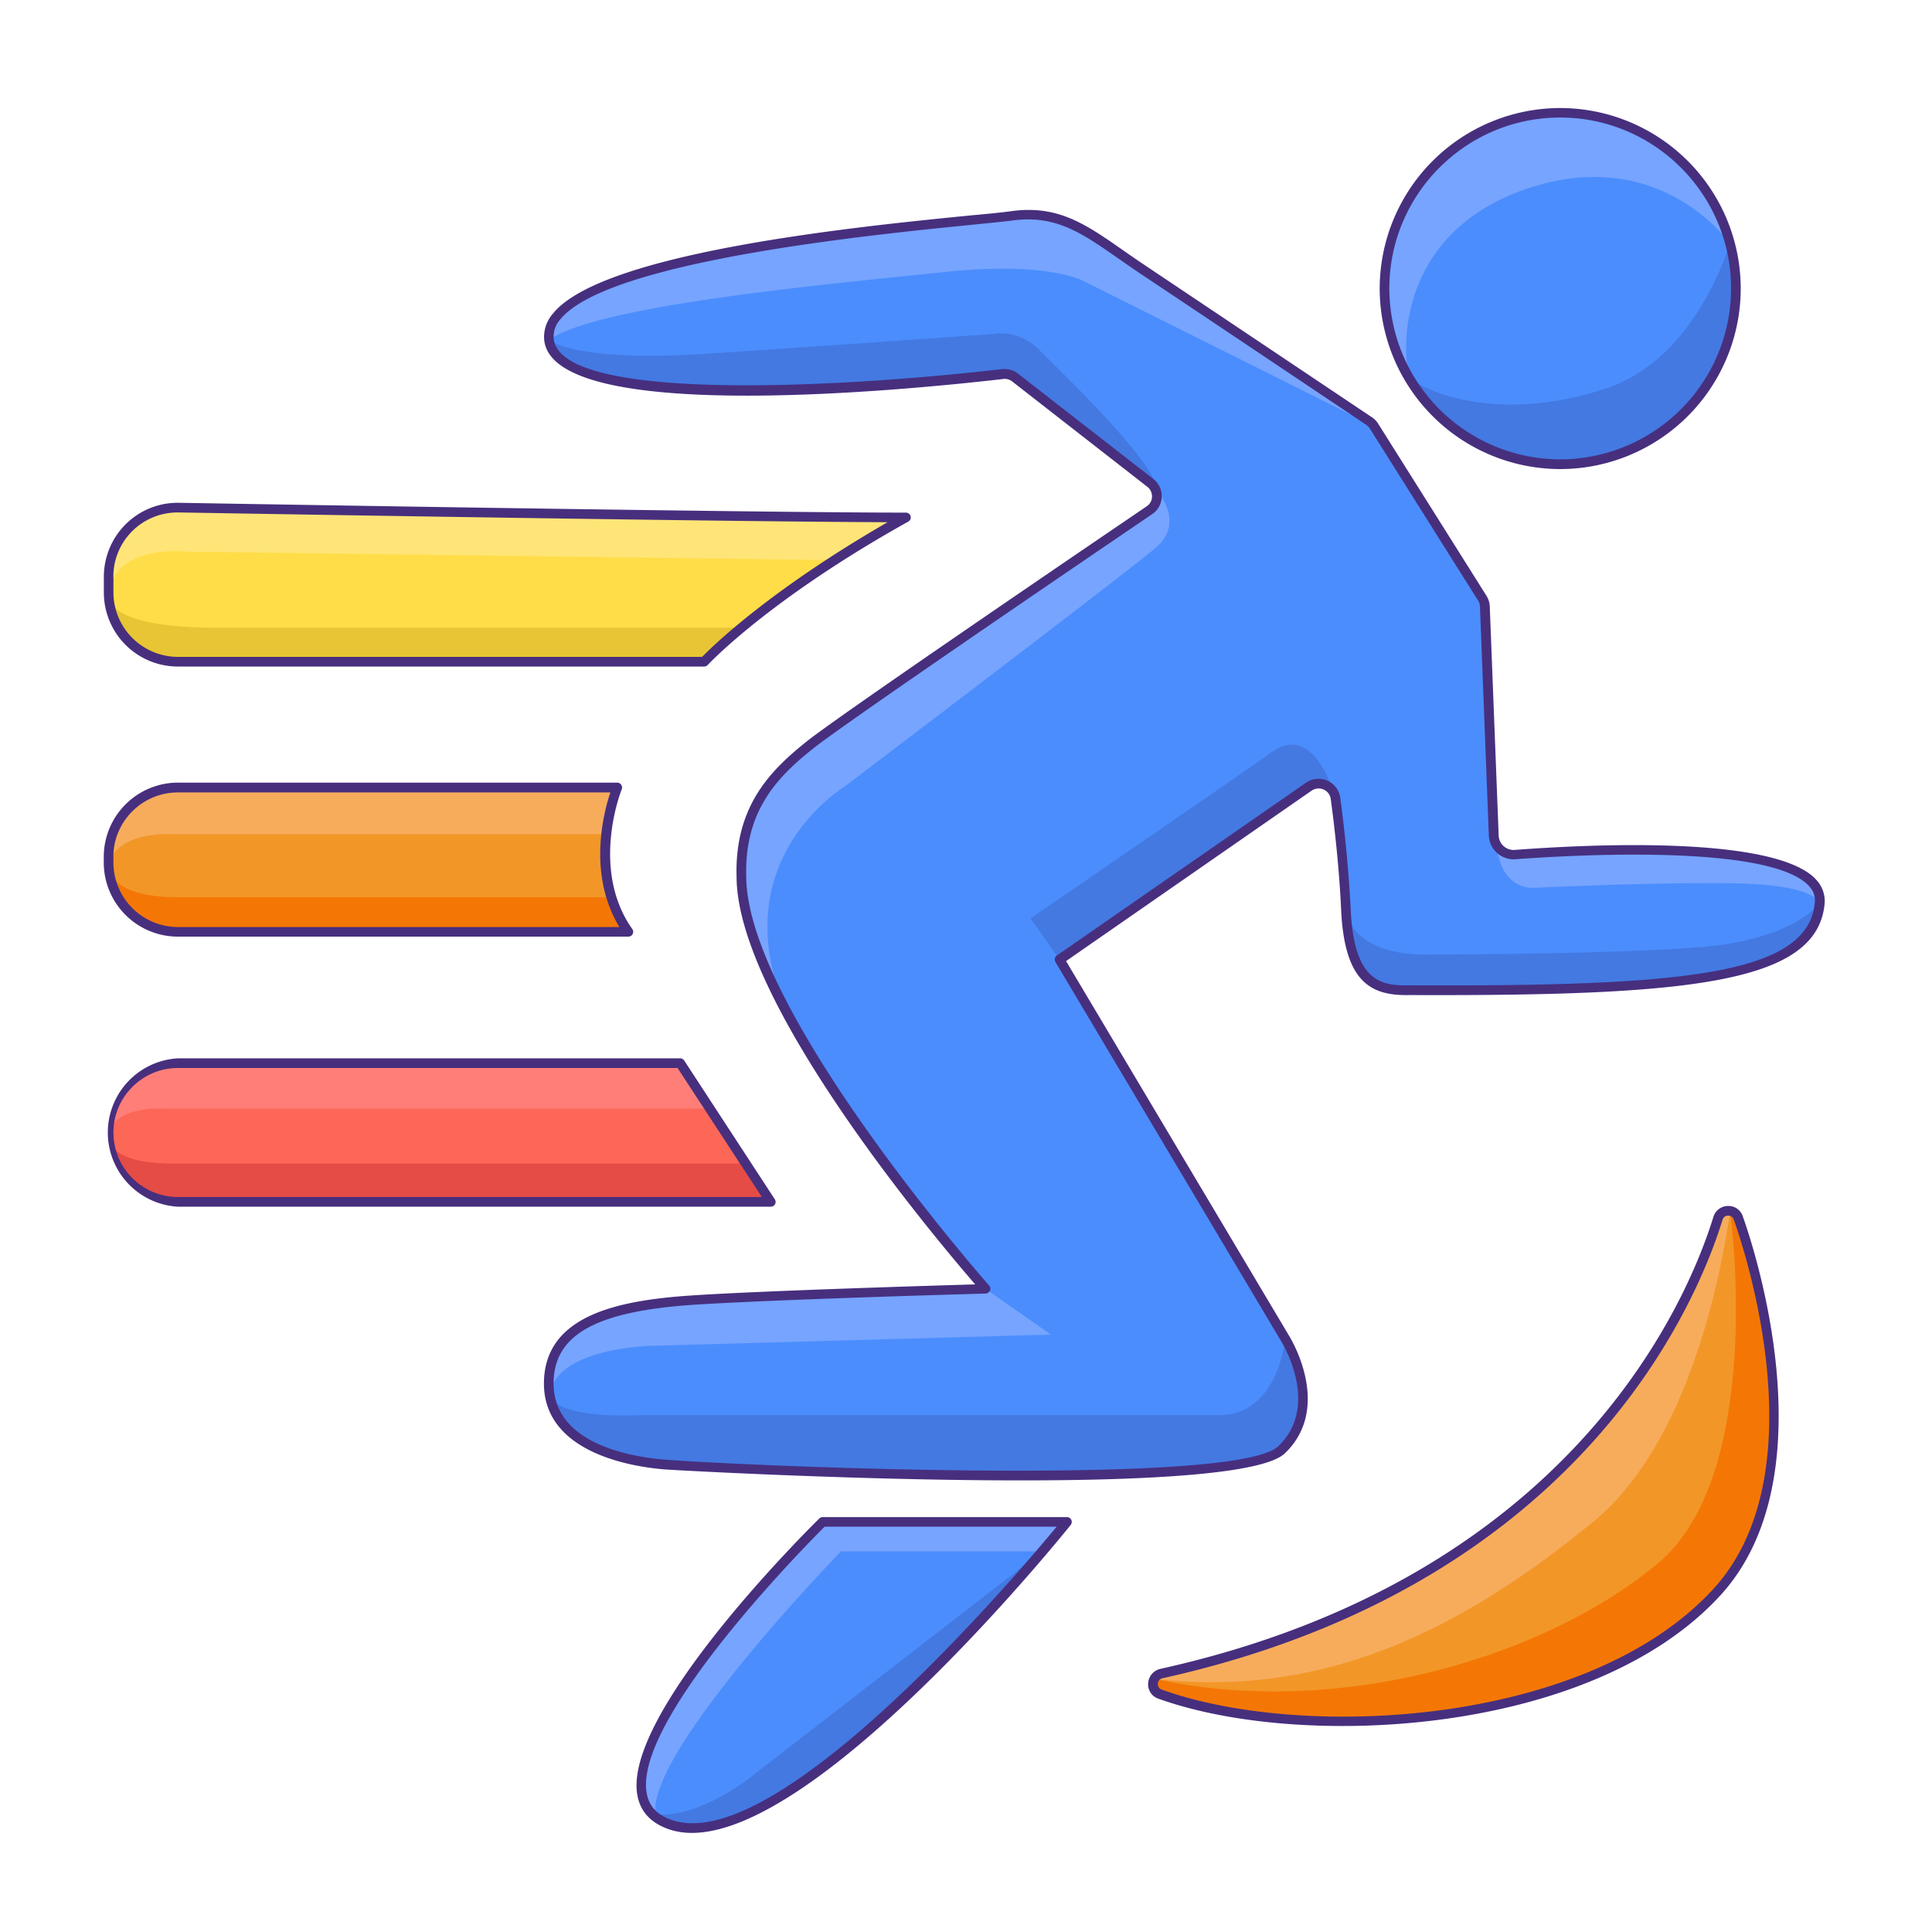
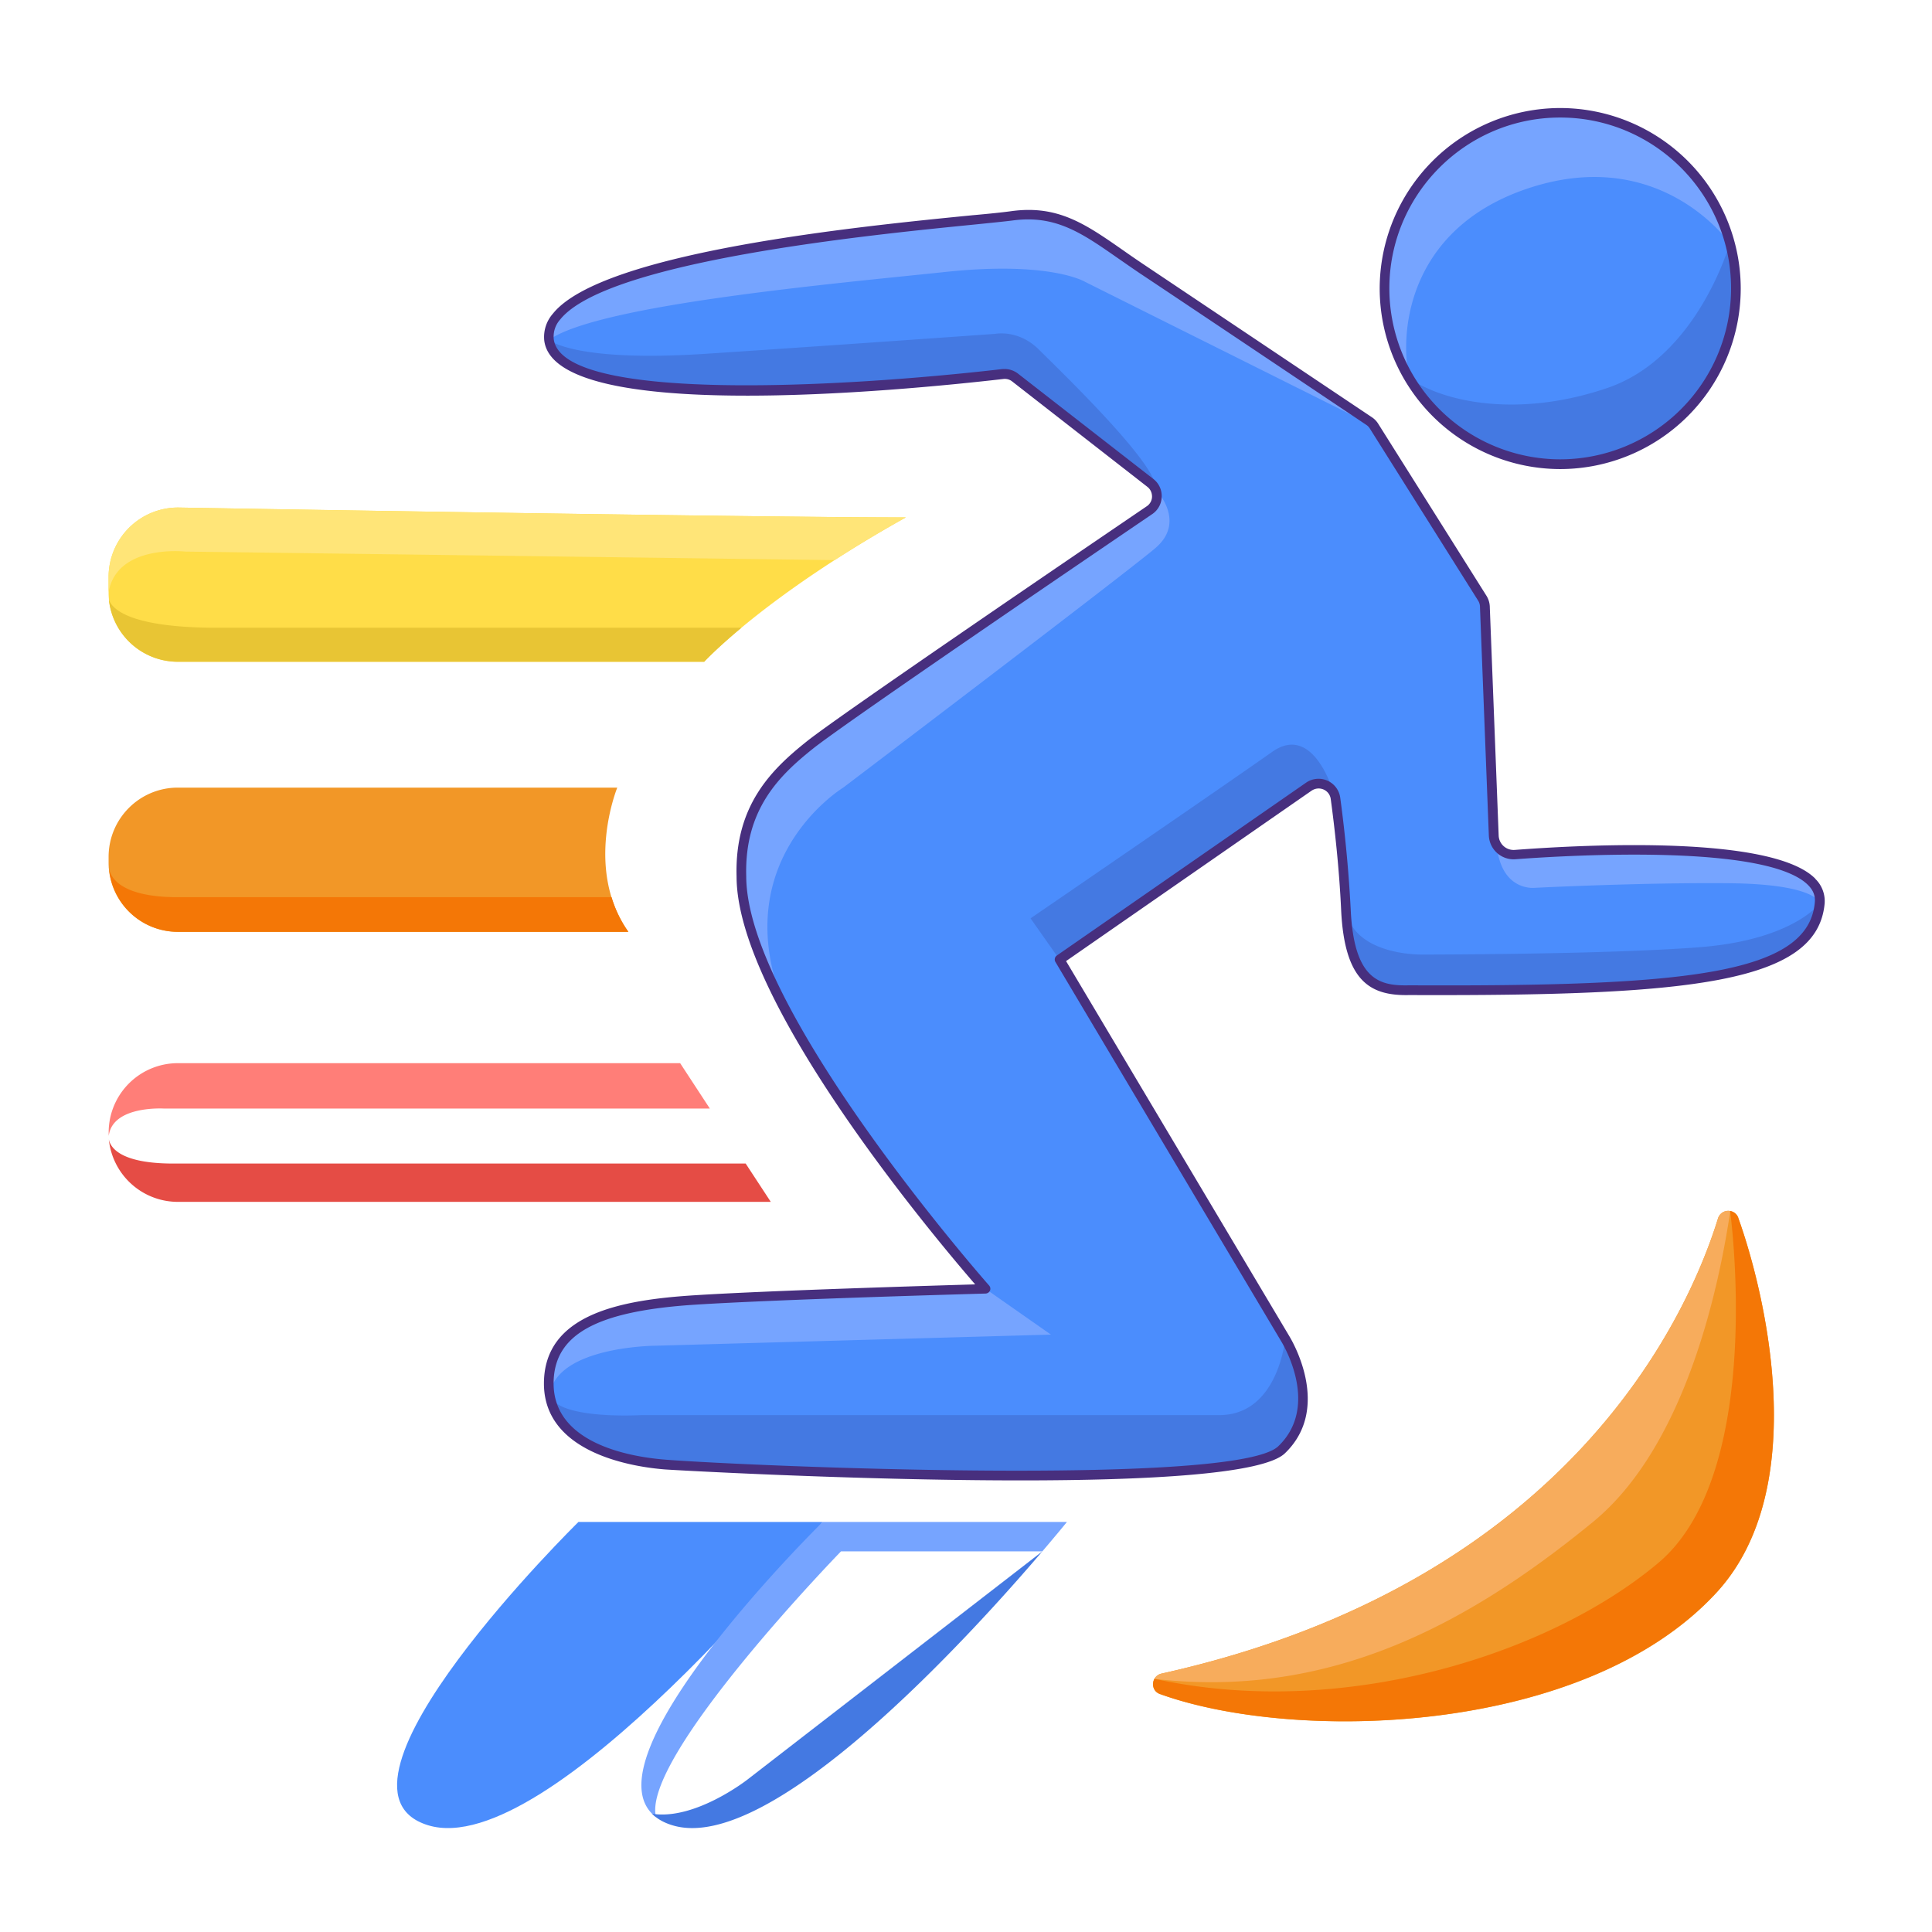
<svg xmlns="http://www.w3.org/2000/svg" t="1696821263907" class="icon" viewBox="0 0 1024 1024" version="1.1" p-id="223404" width="200" height="200">
  <path d="M733.781 152.917a93.141 93.141 0 1 0 186.283 0 93.141 93.141 0 0 0-186.283 0zM609.579 255.829L538.027 200.107a8.704 8.704 0 0 0-6.571-1.877c-29.952 3.499-235.093 25.6-240.469-18.048-5.888-47.061 216.661-61.739 245.077-65.707 28.416-3.925 43.179 10.795 69.632 28.416 24.491 16.341 107.52 71.936 120.021 80.341a8.619 8.619 0 0 1 2.603 2.645l57.387 91.264a8.917 8.917 0 0 1 1.408 4.821l4.693 120.917c0.256 5.973 5.333 10.539 11.264 10.069 38.315-2.859 164.821-9.6 161.493 25.728-3.968 41.6-77.483 46.635-217.643 46.08-18.645 0.427-31.829-5.419-33.536-42.709a710.4 710.4 0 0 0-5.547-58.965 9.003 9.003 0 0 0-14.123-6.229l-132.096 91.648 119.595 201.045s22.528 35.243-1.963 58.795c-24.491 23.552-300.971 9.813-326.485 7.851-25.515-1.963-61.995-11.776-61.867-43.179 0.085-31.36 31.445-41.131 77.525-44.117 46.08-2.901 153.899-5.888 153.899-5.888S392.96 536.917 392.96 464.384c-0.981-35.285 16.683-53.931 36.267-69.632 16.725-13.355 142.805-99.157 179.925-124.416a8.875 8.875 0 0 0 0.469-14.507z" fill="#4B8DFD" p-id="223405" />
  <path d="M57.557 305.835v8.107a36.693 36.693 0 0 0 36.736 36.779h278.955s31.403-34.304 106.88-76.501c-70.101 0-295.509-3.669-385.195-5.205a36.821 36.821 0 0 0-37.376 36.821z" fill="#FFDD48" p-id="223406" />
  <path d="M94.293 417.451h232.875s-17.664 43.136 5.888 76.459H94.293a36.693 36.693 0 0 1-36.736-36.736v-2.944c0-20.352 16.427-36.779 36.736-36.779z" fill="#F29727" p-id="223407" />
-   <path d="M94.293 563.499h266.24l48 73.515H94.293a36.693 36.693 0 1 1 0-73.515z" fill="#FD6758" p-id="223408" />
-   <path d="M436.053 806.656h129.451s-145.067 180.395-209.152 160.768c-64.043-19.627 79.701-160.768 79.701-160.768z" fill="#4B8DFD" p-id="223409" />
+   <path d="M436.053 806.656s-145.067 180.395-209.152 160.768c-64.043-19.627 79.701-160.768 79.701-160.768z" fill="#4B8DFD" p-id="223409" />
  <path d="M916.821 128.981a93.141 93.141 0 0 0-183.04 23.893c0 17.365 4.864 33.579 13.141 47.488-5.76-26.581 0.853-82.517 67.925-102.059 64.768-18.773 99.413 27.136 101.973 30.677z" fill="#76A4FF" p-id="223410" />
  <path d="M920.064 152.917c0-8.277-1.195-16.256-3.243-23.936 0 0.043-16.981 60.245-64.683 76.587-47.744 16.341-87.552 7.339-105.216-5.163a93.013 93.013 0 0 0 173.141-47.488z" fill="#4479E2" p-id="223411" />
  <path d="M725.717 223.232l-120.021-80.341c-26.453-17.664-41.173-32.341-69.632-28.416-28.416 3.968-250.965 18.645-245.077 65.707 26.411-18.901 154.624-30.165 210.176-36.053s73.856 5.205 73.856 5.205l153.301 76.544a9.259 9.259 0 0 0-2.603-2.645z m-116.523 47.189c-37.12 25.259-163.243 111.061-179.968 124.416-19.627 15.701-37.291 34.304-36.267 69.632 0 20.352 10.155 46.464 24.747 73.472-36.309-80.64 29.227-120.491 29.227-120.491s148.352-112.512 165.376-126.891c16.981-14.379 0-31.403 0-31.403 1.707 3.84 0.64 8.661-3.115 11.264z m193.835 182.613a10.453 10.453 0 0 1-9.728-5.12c2.304 24.747 20.096 22.656 20.096 22.656s57.344-2.901 103.509-2.432c46.08 0.512 47.659 10.581 47.659 10.581 3.285-35.285-123.264-28.587-161.536-25.685z m-246.016 254.336l-34.688-24.277s-107.819 2.944-153.899 5.888c-46.08 2.987-77.44 12.8-77.568 44.16 0 2.133 0.213 4.181 0.512 6.144 3.541-25.856 56.32-26.027 56.32-26.027l209.323-5.888z m-120.96 99.285s-128.512 126.208-88.32 156.501c-8.277-31.488 98.005-140.885 98.005-140.885h106.709c8.235-9.643 13.056-15.616 13.056-15.616H436.053z" fill="#76A4FF" p-id="223412" />
  <path d="M98.219 292.352l344.149 4.523c11.093-7.168 23.637-14.763 37.717-22.613-70.059 0-295.467-3.712-385.152-5.248a36.779 36.779 0 0 0-37.376 36.736v8.149c4.395-25.643 40.661-21.547 40.661-21.547z" fill="#FFE578" p-id="223413" />
-   <path d="M90.837 442.155h230.528c1.621-14.421 5.803-24.747 5.803-24.747H94.293a36.693 36.693 0 0 0-36.736 36.736v2.901c6.357-16.811 33.28-14.891 33.28-14.891z" fill="#F7AC5C" p-id="223414" />
  <path d="M360.533 563.499H94.293a36.693 36.693 0 0 0-36.651 38.528c2.005-16.213 29.312-14.464 29.312-14.464h289.28l-15.744-24.064z" fill="#FF7E78" p-id="223415" />
  <path d="M392.917 332.715H114.859c-48.811 0-56.064-11.221-57.173-15.061a36.779 36.779 0 0 0 36.608 33.109h278.955s6.187-6.741 19.627-17.963v-0.085z" fill="#E8C534" p-id="223416" />
  <path d="M94.293 493.867h238.763a63.36 63.36 0 0 1-8.917-18.347H93.995c-36.907 0-36.267-16.043-36.267-16.043v-0.043a36.608 36.608 0 0 0 36.565 34.432z" fill="#F47706" p-id="223417" />
  <path d="M57.685 603.861a36.779 36.779 0 0 0 36.608 33.152h314.24l-13.312-20.309H91.819c-28.672 0-33.408-8.917-34.133-12.843z" fill="#E54C45" p-id="223418" />
  <path d="M550.656 185.301c-10.795-10.795-23.04-8.363-23.04-8.363s-82.347 5.888-152.917 10.539c-70.571 4.693-83.669-7.339-83.712-7.339 5.461 43.605 210.517 21.547 240.469 18.048 2.347-0.256 4.693 0.427 6.571 1.835l71.552 55.765a9.259 9.259 0 0 1 2.688 3.328c3.072-11.264-50.773-63.019-61.611-73.813z m413.867 293.461s-13.909 19.328-63.403 23.253c-49.493 3.925-147.029 3.925-147.029 3.925s-36.48 0.981-40.789-23.723c1.749 37.248 14.933 43.136 33.536 42.667 140.245 0.469 213.76-4.523 217.685-46.08z m-290.304-80.213c-22.101 15.659-128 88.192-128 88.192l15.36 21.845 132.096-91.648a8.96 8.96 0 0 1 13.056 3.115v-0.043s-10.453-37.12-32.512-21.461z m-321.493 377.685c25.472 1.963 301.952 15.659 326.485-7.808 24.533-23.552 1.963-58.88 1.963-58.88s-3.584 40.491-34.944 40.491h-306.347s-44.501 2.645-48.512-10.752c4.352 26.496 37.632 35.115 61.355 36.949z m199.723 46.037l-156.203 120.875s-27.733 21.803-50.645 18.176c2.603 2.603 6.101 4.693 10.752 6.101 52.395 16.085 159.019-101.717 196.096-145.152z" fill="#4479E2" p-id="223419" />
  <path d="M910.592 645.717c-15.189 49.28-77.397 192.981-294.955 241.323-5.547 1.237-6.144 8.917-0.853 10.837 71.509 25.856 225.109 22.229 295.04-53.76 50.688-55.125 25.856-158.507 11.52-198.571a5.675 5.675 0 0 0-10.752 0.171z" fill="#F29727" p-id="223420" />
  <path d="M910.592 645.717c-15.189 49.28-77.397 192.981-294.955 241.323a5.419 5.419 0 0 0-3.712 2.816c91.008 10.453 164.011-27.136 232.405-83.2 48.427-39.723 66.475-122.453 72.747-164.779a5.632 5.632 0 0 0-6.485 3.84z" fill="#F7AC5C" p-id="223421" />
  <path d="M921.344 645.461a5.504 5.504 0 0 0-4.352-3.627s19.072 138.539-38.101 186.581c-57.173 48.043-166.357 83.371-267.008 61.397-1.536 2.816-0.725 6.741 2.859 8.021 71.509 25.856 225.067 22.229 295.04-53.803 50.731-55.083 25.899-158.464 11.52-198.571z" fill="#F47706" p-id="223422" />
  <path d="M826.923 248.619a95.787 95.787 0 0 0 95.701-95.701 95.787 95.787 0 0 0-95.701-95.659 95.787 95.787 0 0 0-95.659 95.659 95.787 95.787 0 0 0 95.659 95.701z m0-186.325c49.92 0 90.581 40.661 90.581 90.581a90.667 90.667 0 0 1-90.581 90.581 90.667 90.667 0 0 1-90.539-90.581c0-49.92 40.619-90.581 90.539-90.581z m135.253 403.456c-22.443-22.869-118.912-18.347-159.317-15.275a7.936 7.936 0 0 1-8.533-7.637l-4.693-120.832c0-2.219-0.597-4.309-1.749-6.187L730.453 224.555a11.221 11.221 0 0 0-3.328-3.413L607.147 140.8a549.803 549.803 0 0 1-11.691-8.021c-20.181-14.08-34.816-24.32-59.733-20.821-3.712 0.512-10.709 1.28-20.395 2.133-58.709 5.803-196.181 19.371-222.336 52.224a18.688 18.688 0 0 0-4.523 14.208c5.547 44.245 187.648 26.752 243.285 20.352 1.707-0.213 3.413 0.256 4.693 1.28l71.595 55.808c1.707 1.28 2.56 3.2 2.56 5.291a6.272 6.272 0 0 1-2.859 5.12c-37.973 25.813-163.328 111.104-180.096 124.544-18.603 14.848-38.315 33.877-37.248 71.637 0 66.688 105.131 191.531 126.464 216.192-22.485 0.683-108.885 3.243-148.565 5.76-39.467 2.475-79.829 10.027-80 46.635-0.128 37.845 49.152 44.544 64.256 45.696 1.707 0.171 99.755 5.803 188.587 5.803 66.688 0 128.256-3.243 139.861-14.336 25.728-24.661 2.56-61.696 2.432-61.995l-118.4-198.912 130.133-90.325c1.92-1.28 4.267-1.536 6.4-0.597a6.4 6.4 0 0 1 3.755 5.035c1.963 14.464 4.48 36.352 5.504 58.752 1.792 38.144 15.616 45.611 36.096 45.141 149.035 0.555 216.192-6.229 220.16-48.384a16.427 16.427 0 0 0-4.949-13.227z m-215.381 56.491c-15.275 0.341-29.184-2.475-30.891-40.235a722.603 722.603 0 0 0-5.547-59.179 11.605 11.605 0 0 0-18.133-7.979l-132.096 91.605a2.56 2.56 0 0 0-0.725 3.413l119.68 201.088c0.213 0.384 21.12 33.792-1.579 55.595-22.443 21.504-280.96 10.496-324.523 7.125-17.92-1.365-59.648-8.107-59.563-40.576 0.128-25.813 22.613-38.229 75.179-41.6 45.525-2.901 152.747-5.845 153.813-5.888a2.688 2.688 0 0 0 2.304-1.536 2.603 2.603 0 0 0-0.427-2.688c-1.28-1.451-128.768-146.176-128.768-217.003-0.981-35.499 17.707-53.461 35.328-67.541 16.64-13.312 141.824-98.517 179.755-124.288a11.392 11.392 0 0 0 5.12-9.216 11.392 11.392 0 0 0-4.523-9.557l-71.595-55.723a11.648 11.648 0 0 0-7.125-2.475l-1.323 0.043c-86.272 9.984-233.387 17.835-237.653-15.872a13.525 13.525 0 0 1 3.371-10.368c24.832-31.104 165.76-45.013 218.88-50.304 9.771-0.981 16.853-1.707 20.608-2.176 22.955-3.2 36.864 6.485 56.064 19.883 3.712 2.56 7.595 5.291 11.776 8.107 24.491 16.299 107.52 71.936 120.021 80.341a6.101 6.101 0 0 1 1.835 1.92l57.429 91.264a6.4 6.4 0 0 1 0.939 3.541l4.693 120.917a13.141 13.141 0 0 0 13.995 12.544c30.976-2.304 133.803-8.107 155.307 13.781 2.645 2.688 3.84 5.717 3.456 9.173-3.499 38.272-69.12 44.544-215.04 43.861z" fill="#472F7E" p-id="223423" />
-   <path d="M94.293 353.28h278.955a2.688 2.688 0 0 0 1.877-0.853c0.341-0.341 32.085-34.56 106.24-75.947a2.517 2.517 0 0 0 0.341-4.267 2.56 2.56 0 0 0-1.536-0.512c-70.059 0-292.693-3.627-385.152-5.205a39.083 39.083 0 0 0-36.949 24.107 39.083 39.083 0 0 0-3.029 15.232v8.107a39.253 39.253 0 0 0 39.253 39.339z m-34.219-47.445a34.005 34.005 0 0 1 34.176-34.219h0.64c88.576 1.493 296.533 4.907 375.552 5.163-62.848 36.224-93.184 66.133-98.304 71.381H94.293a34.261 34.261 0 0 1-34.176-34.219v-8.107h-0.043z m34.219 190.592h238.763a2.432 2.432 0 0 0 2.261-1.365 2.517 2.517 0 0 0-0.213-2.688c-22.443-31.744-5.803-73.6-5.547-74.027a2.688 2.688 0 0 0-0.299-2.389 2.56 2.56 0 0 0-2.133-1.152H94.293a39.381 39.381 0 0 0-39.296 39.339v2.901a39.296 39.296 0 0 0 39.296 39.381z m-34.219-42.24c0-18.816 15.36-34.176 34.176-34.176h229.248c-3.584 10.667-12.16 43.307 4.779 71.339H94.293a34.261 34.261 0 0 1-34.176-34.176v-2.987h-0.043z m350.72 184.064a2.56 2.56 0 0 0-0.128-2.603L362.667 562.133a2.56 2.56 0 0 0-2.133-1.195H94.293a39.381 39.381 0 0 0 0 78.635h314.24a2.603 2.603 0 0 0 2.261-1.28zM94.293 634.453a34.261 34.261 0 0 1-34.176-34.176c0-18.859 15.36-34.219 34.176-34.219h264.832l44.672 68.395H94.293z m471.211 169.643H436.053a2.56 2.56 0 0 0-1.792 0.725c-4.352 4.267-106.667 105.301-96.128 148.181 2.005 8.235 7.893 13.909 17.451 16.896a37.973 37.973 0 0 0 11.179 1.579c68.651 0 195.115-156.203 200.747-163.243a2.603 2.603 0 0 0 0.299-2.688 2.56 2.56 0 0 0-2.304-1.451z m-208.427 160.853c-7.851-2.389-12.459-6.699-14.037-13.227-9.387-38.229 84.693-133.248 94.037-142.549h122.965c-22.187 26.837-146.645 173.056-202.965 155.776z m558.933-325.76h-0.213a8.149 8.149 0 0 0-7.68 5.845c-13.568 43.947-74.752 191.061-293.035 239.488a8.277 8.277 0 0 0-6.528 7.595 7.936 7.936 0 0 0 5.333 8.192c25.685 9.259 60.373 14.507 97.621 14.507 72.619 0 155.008-19.925 200.149-69.035 58.795-63.915 17.024-187.307 12.032-201.173a7.936 7.936 0 0 0-7.68-5.419z m-8.021 203.136c-66.944 72.789-217.813 80.085-292.309 53.163-1.963-0.725-2.005-2.517-2.005-2.987a3.072 3.072 0 0 1 2.475-2.987c221.013-49.024 283.136-198.4 296.832-243.029a3.029 3.029 0 0 1 2.944-2.176c0.427 0 2.304 0.085 2.987 2.048 4.907 13.568 45.781 134.272-10.923 195.968z" fill="#472F7E" p-id="223424" />
</svg>